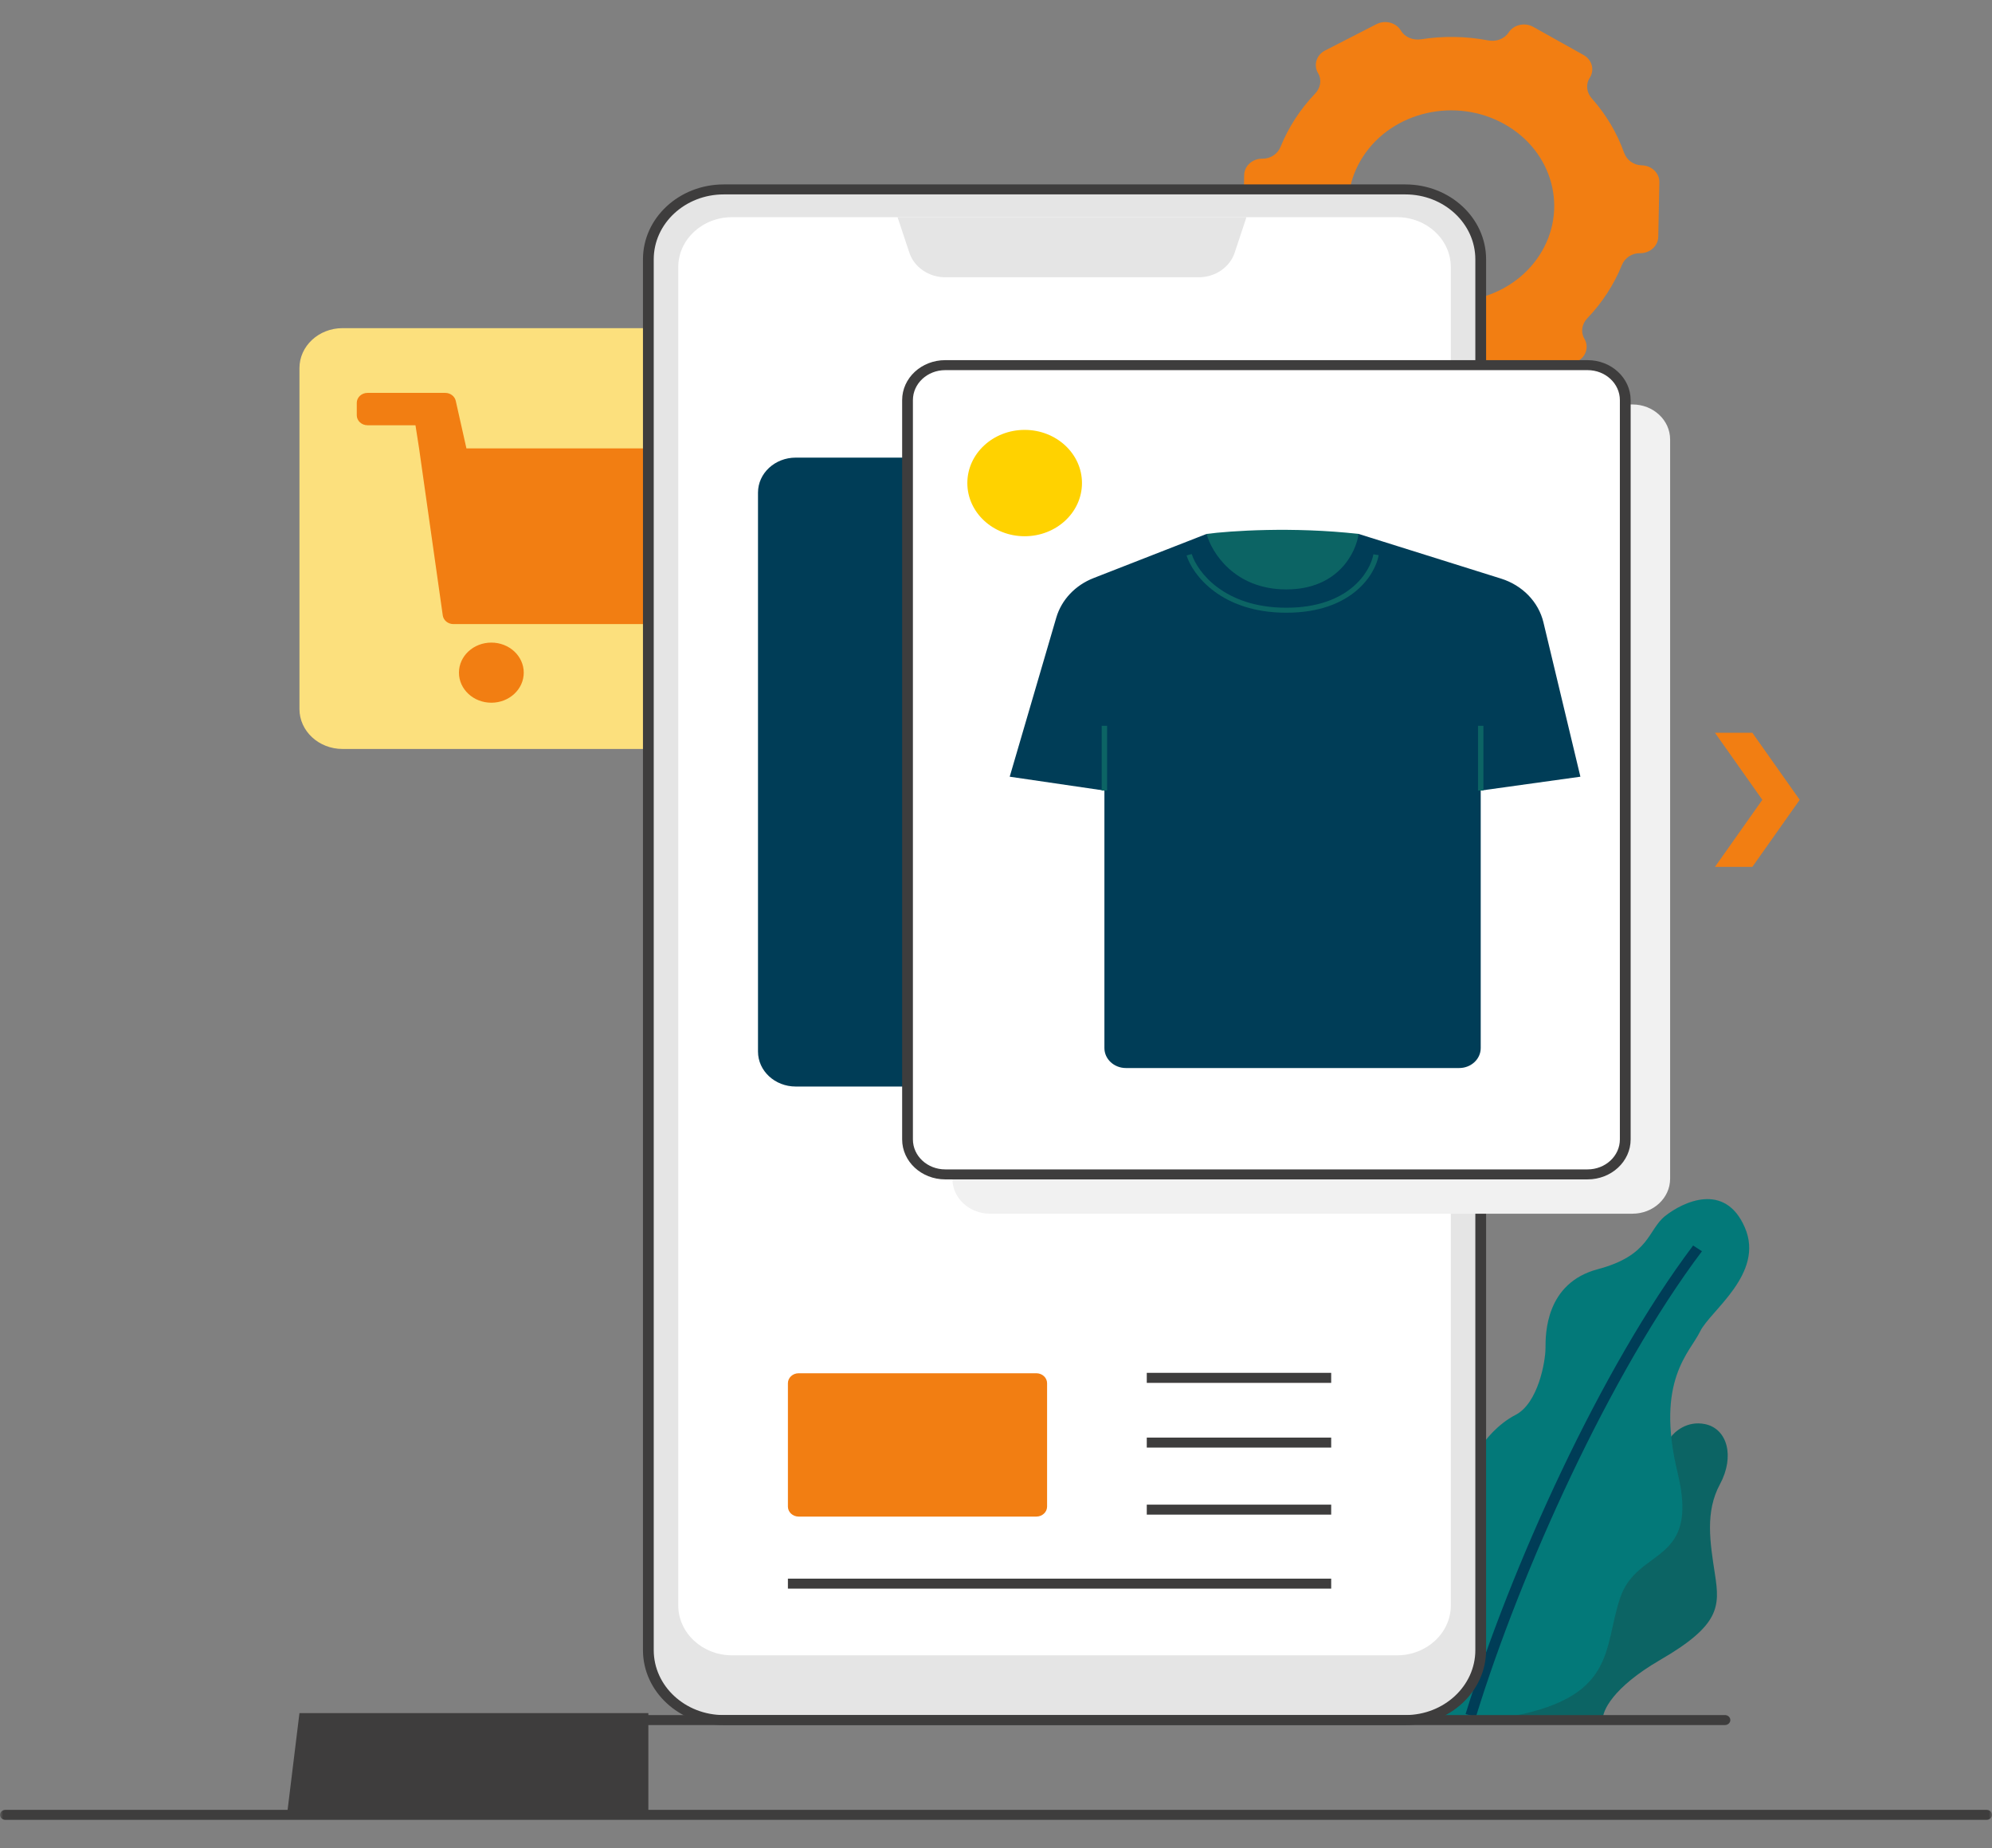
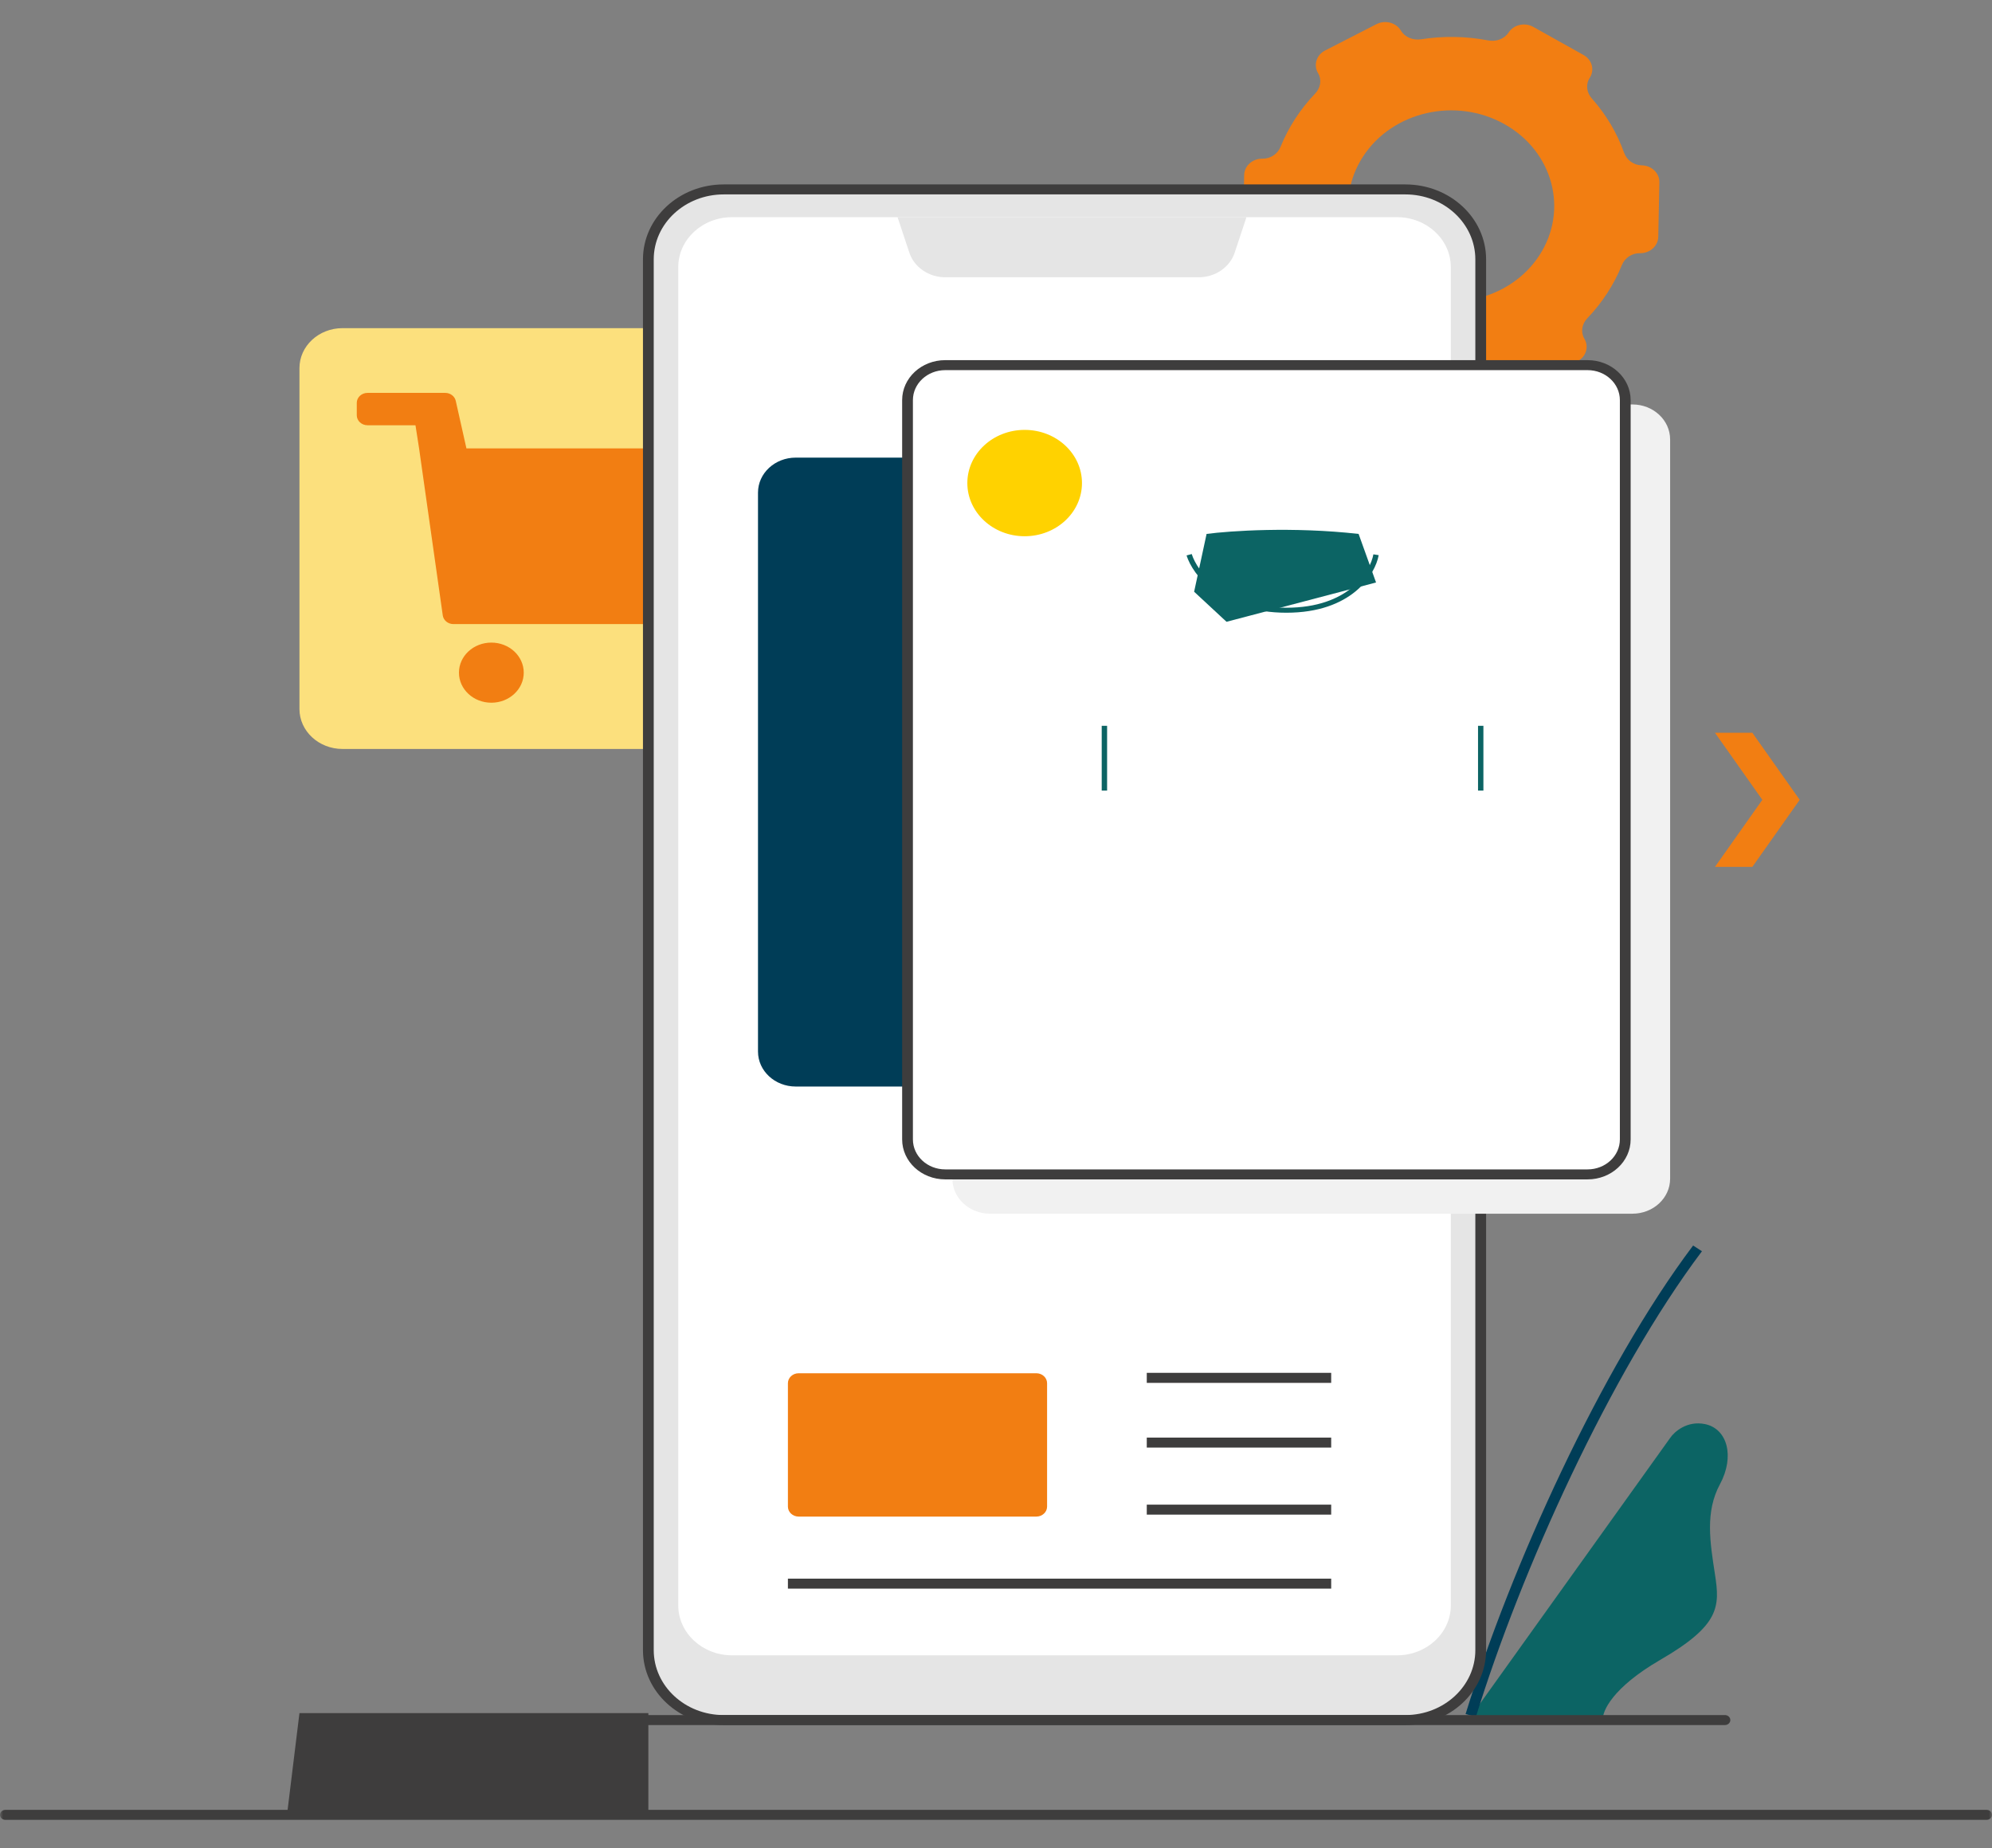
<svg xmlns="http://www.w3.org/2000/svg" width="318" height="295" viewBox="0 0 318 295" fill="none">
  <rect x="0" y="0" width="318" height="295" fill="#808080" stroke="none" />
  <mask id="mask0_236_1360" style="mask-type:luminance" maskUnits="userSpaceOnUse" x="0" y="0" width="318" height="295">
    <path d="M318 0H0V295H318V0Z" fill="white" />
  </mask>
  <g mask="url(#mask0_236_1360)">
    <path d="M47.804 58.757C47.804 55.234 50.883 52.379 54.68 52.379H103.501V119.549H54.68C50.883 119.549 47.804 116.693 47.804 113.17V58.757Z" fill="#FCE07D" />
    <path fill-rule="evenodd" clip-rule="evenodd" d="M58.674 67.879H66.326L66.901 71.57L70.683 98.232C70.795 99.026 71.524 99.618 72.387 99.618H103.502V71.57H74.46L73.465 67.141L72.756 63.982C72.59 63.242 71.887 62.712 71.073 62.712H58.674C57.724 62.712 56.955 63.426 56.955 64.307V66.285C56.955 67.165 57.724 67.879 58.674 67.879ZM78.438 112.167C81.295 112.167 83.61 110.019 83.61 107.369C83.61 104.719 81.295 102.571 78.438 102.571C75.582 102.571 73.266 104.719 73.266 107.369C73.266 110.019 75.582 112.167 78.438 112.167Z" fill="#F27E12" />
    <path d="M272.185 227.315C269.32 226.724 267.278 228.545 266.615 229.53L234.39 274.554H255.873C255.741 273.201 257.385 269.388 265.023 264.959C274.572 259.423 274.572 256.471 273.777 251.303C272.981 246.137 272.185 241.339 274.572 236.91C276.959 232.481 275.765 228.053 272.185 227.315Z" fill="#0C6464" />
-     <path d="M241.949 225.838C239.085 227.315 237.042 229.898 236.379 231.006L233.197 262.007L223.648 274.186H239.959C258.26 271.234 255.873 263.114 258.658 254.995C261.443 246.876 271.389 249.828 267.809 235.065C264.228 220.303 269.797 215.874 271.389 212.552C272.981 209.231 281.733 203.326 278.55 195.945C275.368 188.563 268.604 191.885 265.819 194.099C263.035 196.314 263.432 200.373 255.077 202.587C246.723 204.802 246.723 212.921 246.723 215.136C246.723 217.35 245.53 223.993 241.949 225.838Z" fill="#037979" />
    <path fill-rule="evenodd" clip-rule="evenodd" d="M233.962 273.598C241.139 250.294 255.495 218.465 270.286 198.809L271.696 199.723C257.048 219.187 242.759 250.837 235.615 274.036L233.962 273.598Z" fill="#003D57" />
    <path fill-rule="evenodd" clip-rule="evenodd" d="M240.83 5.193C241.647 3.936 243.409 3.531 244.763 4.289L252.804 8.786C254.159 9.544 254.596 11.177 253.779 12.435C253.11 13.465 253.28 14.775 254.106 15.702C256.418 18.302 258.155 21.257 259.273 24.392C259.681 25.536 260.786 26.368 262.084 26.391C263.669 26.419 264.93 27.633 264.9 29.104L264.722 37.806C264.692 39.274 263.384 40.442 261.802 40.414C260.505 40.392 259.369 41.183 258.914 42.309C258.295 43.842 257.516 45.344 256.572 46.797C255.627 48.25 254.559 49.591 253.386 50.815C252.526 51.713 252.302 53.016 252.928 54.068C253.695 55.354 253.191 56.972 251.805 57.682L243.593 61.89C242.205 62.601 240.459 62.134 239.692 60.847C239.065 59.793 237.755 59.275 236.475 59.474C232.964 60.021 229.336 59.975 225.779 59.292C224.509 59.049 223.181 59.52 222.511 60.55C221.693 61.807 219.933 62.212 218.577 61.454L210.537 56.957C209.181 56.199 208.746 54.565 209.563 53.308C210.232 52.278 210.06 50.968 209.235 50.04C206.923 47.441 205.186 44.486 204.068 41.35C203.661 40.207 202.555 39.375 201.257 39.352C199.672 39.324 198.412 38.109 198.441 36.639L198.618 27.937C198.649 26.469 199.956 25.301 201.54 25.328C202.835 25.351 203.972 24.56 204.427 23.434C205.046 21.901 205.825 20.398 206.77 18.945C207.714 17.493 208.782 16.152 209.954 14.928C210.816 14.03 211.038 12.727 210.412 11.675C209.647 10.389 210.15 8.771 211.535 8.061L219.747 3.853C221.135 3.141 222.882 3.609 223.648 4.896C224.276 5.95 225.586 6.468 226.866 6.269C230.377 5.722 234.004 5.768 237.563 6.451C238.831 6.694 240.161 6.223 240.83 5.193ZM245.752 40.747C241.064 47.962 230.958 50.284 223.181 45.935C215.403 41.586 212.9 32.211 217.588 24.996C222.276 17.781 232.382 15.458 240.16 19.808C247.937 24.157 250.441 33.532 245.752 40.747Z" fill="#F27E12" />
    <path d="M103.501 41.397C103.501 35.232 108.888 30.235 115.533 30.235H224.347C230.992 30.235 236.38 35.232 236.38 41.397V263.393C236.38 269.557 230.992 274.554 224.347 274.554H115.533C108.888 274.554 103.501 269.557 103.501 263.393V41.397Z" fill="#E5E5E5" />
    <path fill-rule="evenodd" clip-rule="evenodd" d="M102.642 41.397C102.642 34.792 108.414 29.438 115.534 29.438H224.347C231.467 29.438 237.239 34.792 237.239 41.397V263.393C237.239 269.998 231.467 275.352 224.347 275.352H115.534C108.414 275.352 102.642 269.998 102.642 263.393V41.397ZM115.534 31.032C109.363 31.032 104.361 35.673 104.361 41.397V263.393C104.361 269.118 109.363 273.758 115.534 273.758H224.347C230.518 273.758 235.52 269.118 235.52 263.393V41.397C235.52 35.673 230.518 31.032 224.347 31.032H115.534Z" fill="#3E3D3D" />
    <path d="M108.276 42.637C108.276 38.233 112.124 34.664 116.871 34.664H223.012C227.758 34.664 231.606 38.233 231.606 42.637V256.248C231.606 260.651 227.758 264.222 223.012 264.222H116.871C112.124 264.222 108.276 260.651 108.276 256.248V42.637Z" fill="white" />
    <path d="M121.006 78.627C121.006 75.545 123.7 73.046 127.023 73.046H144.877V173.431H127.023C123.7 173.431 121.006 170.933 121.006 167.85V78.627Z" fill="#003D57" />
    <path fill-rule="evenodd" clip-rule="evenodd" d="M0 289.687C0 289.246 0.385 288.889 0.859 288.889H317.14C317.615 288.889 318 289.246 318 289.687C318 290.127 317.615 290.483 317.14 290.483H0.859C0.385 290.483 0 290.127 0 289.687ZM85.933 274.554C85.933 274.115 86.318 273.758 86.793 273.758H275.368C275.843 273.758 276.228 274.115 276.228 274.554C276.228 274.995 275.843 275.352 275.368 275.352H86.793C86.318 275.352 85.933 274.995 85.933 274.554Z" fill="#3E3D3D" />
    <path d="M103.502 273.448V289.687H45.815L47.804 273.448H103.502Z" fill="#3E3D3D" />
    <path d="M152.038 70.139C152.038 67.057 154.731 64.558 158.055 64.558H260.599C263.922 64.558 266.615 67.057 266.615 70.139V188.149C266.615 191.232 263.922 193.73 260.599 193.73H158.055C154.731 193.73 152.038 191.232 152.038 188.149V70.139Z" fill="#F1F1F1" />
    <path d="M144.877 63.865C144.877 60.782 147.57 58.284 150.893 58.284H253.437C256.761 58.284 259.454 60.782 259.454 63.865V181.875C259.454 184.957 256.761 187.456 253.437 187.456H150.893C147.57 187.456 144.877 184.957 144.877 181.875V63.865Z" fill="white" />
    <path fill-rule="evenodd" clip-rule="evenodd" d="M144.017 63.865C144.017 60.342 147.095 57.486 150.893 57.486H253.437C257.235 57.486 260.314 60.342 260.314 63.865V181.875C260.314 185.398 257.235 188.253 253.437 188.253H150.893C147.095 188.253 144.017 185.398 144.017 181.875V63.865ZM150.893 59.081C148.045 59.081 145.736 61.223 145.736 63.865V181.875C145.736 184.516 148.045 186.658 150.893 186.658H253.437C256.286 186.658 258.594 184.516 258.594 181.875V63.865C258.594 61.223 256.286 59.081 253.437 59.081H150.893ZM212.509 220.731H183.069V219.136H212.509V220.731ZM212.509 231.065H183.069V229.47H212.509V231.065ZM212.509 241.767H183.069V240.173H212.509V241.767ZM212.509 253.577H125.781V251.983H212.509V253.577Z" fill="#3E3D3D" />
    <path d="M172.725 77.106C172.725 81.794 168.629 85.594 163.575 85.594C158.522 85.594 154.425 81.794 154.425 77.106C154.425 72.418 158.522 68.618 163.575 68.618C168.629 68.618 172.725 72.418 172.725 77.106Z" fill="#FFD200" />
    <path d="M216.886 85.225C206.382 84.044 196.33 84.733 192.617 85.225L190.629 94.452L195.8 99.25L219.67 92.976L216.886 85.225Z" fill="#0C6464" />
-     <path d="M174.574 92.273L192.618 85.225C193.413 88.178 197.073 94.083 205.349 94.083C213.623 94.083 216.488 88.178 216.886 85.225L239.627 92.357C243.044 93.428 245.611 96.078 246.393 99.345L252.293 123.977L236.38 126.191V167.289C236.38 169.052 234.841 170.479 232.942 170.479H179.744C177.845 170.479 176.306 169.052 176.306 167.289V126.191L161.188 123.977L168.623 98.583C169.455 95.743 171.649 93.415 174.574 92.273Z" fill="#003D57" />
    <path d="M143.286 34.664H198.983L197.107 40.32C196.33 42.661 193.998 44.259 191.357 44.259H150.911C148.271 44.259 145.938 42.661 145.162 40.32L143.286 34.664Z" fill="#E5E5E5" />
    <path fill-rule="evenodd" clip-rule="evenodd" d="M273.776 116.964H279.743L287.302 127.668L279.743 138.371H276.759H273.776L281.336 127.668L273.776 116.964Z" fill="#F27E12" />
    <path fill-rule="evenodd" clip-rule="evenodd" d="M205.349 97.803C194.951 97.803 190.395 91.761 189.42 88.659L190.245 88.435C191.127 91.238 195.376 97.006 205.349 97.006C215.306 97.006 218.748 91.258 219.246 88.481L220.094 88.613C219.532 91.741 215.76 97.803 205.349 97.803ZM176.736 115.857V126.191H175.876V115.857H176.736ZM236.809 115.857V126.191H235.95V115.857H236.809Z" fill="#0C6464" />
    <path d="M125.781 220.79C125.781 219.91 126.55 219.196 127.499 219.196H165.436C166.386 219.196 167.155 219.91 167.155 220.79V240.483C167.155 241.363 166.386 242.077 165.436 242.077H127.499C126.55 242.077 125.781 241.363 125.781 240.483V220.79Z" fill="#F27E12" />
  </g>
</svg>